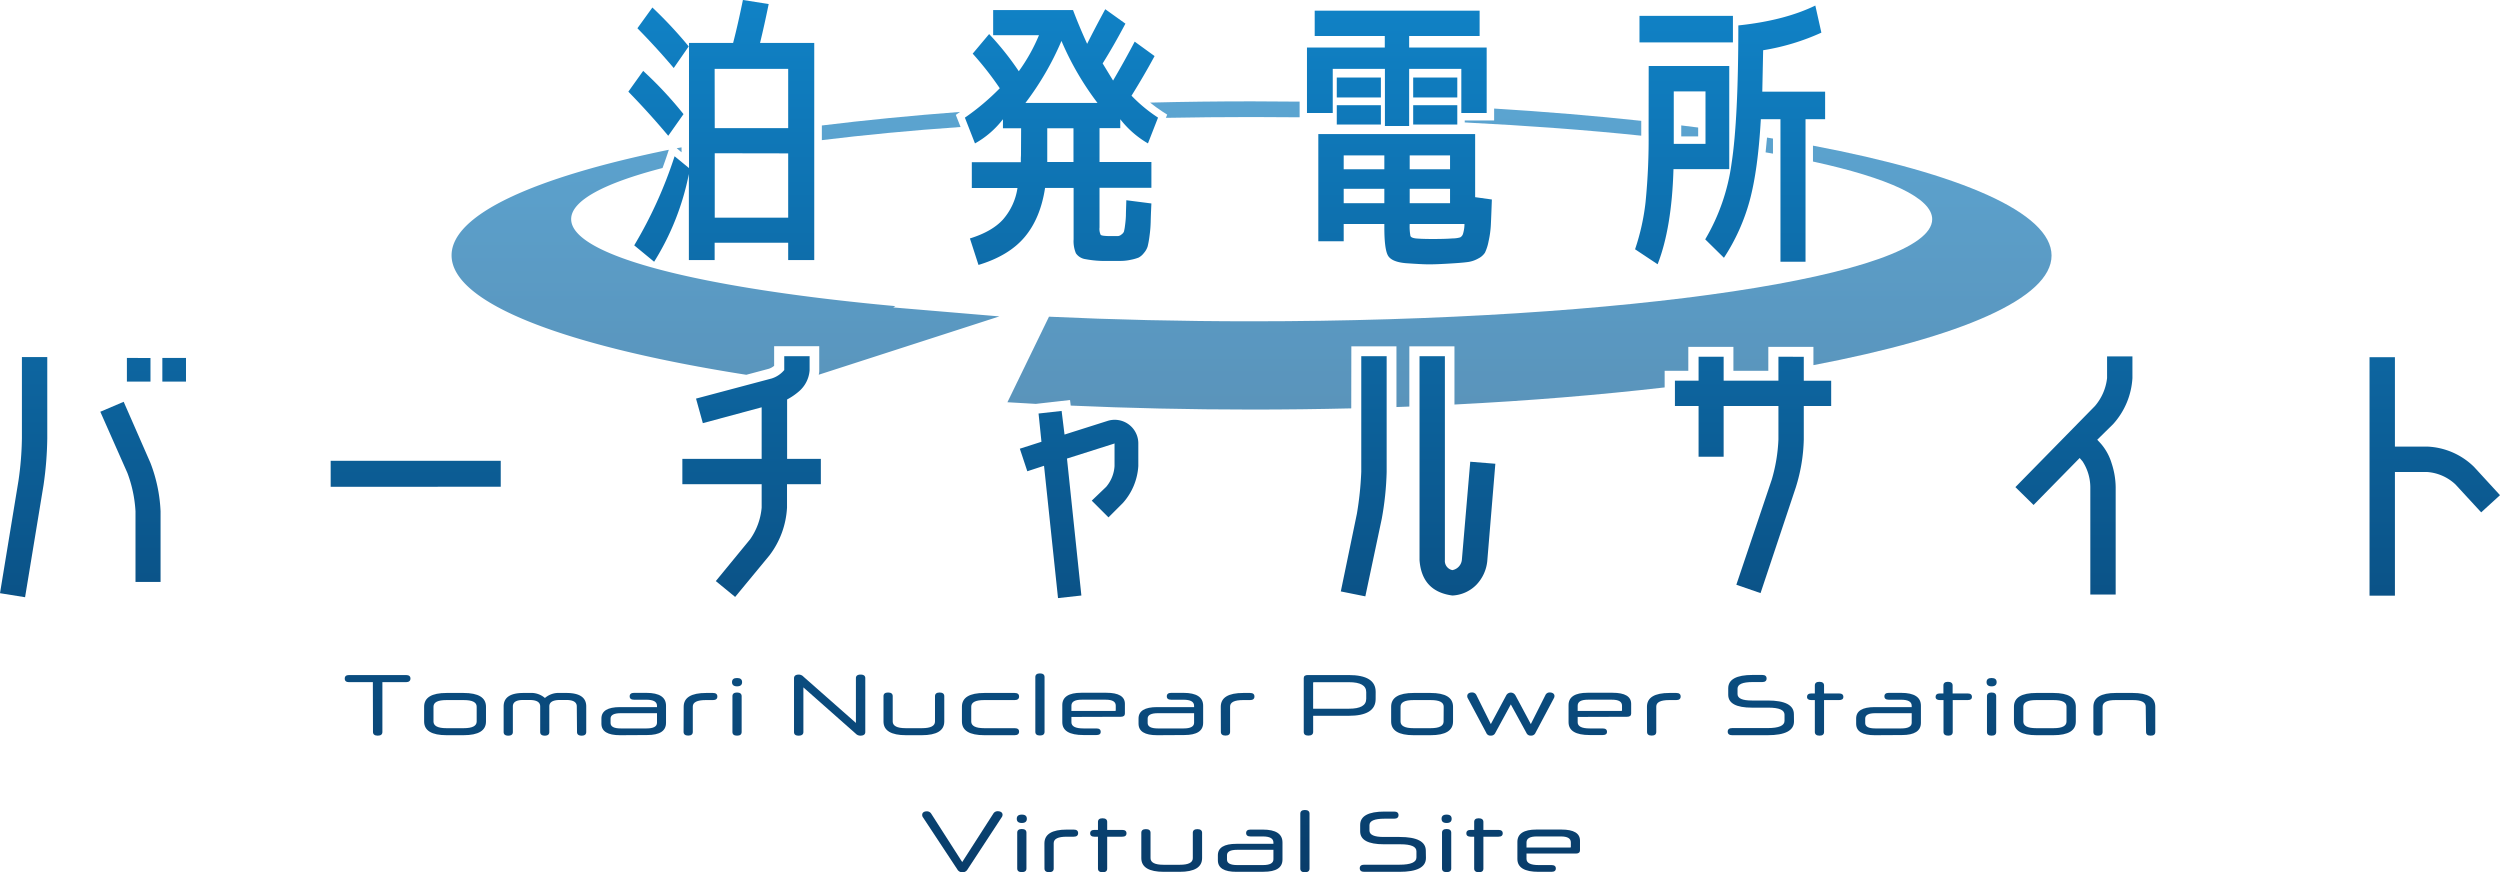
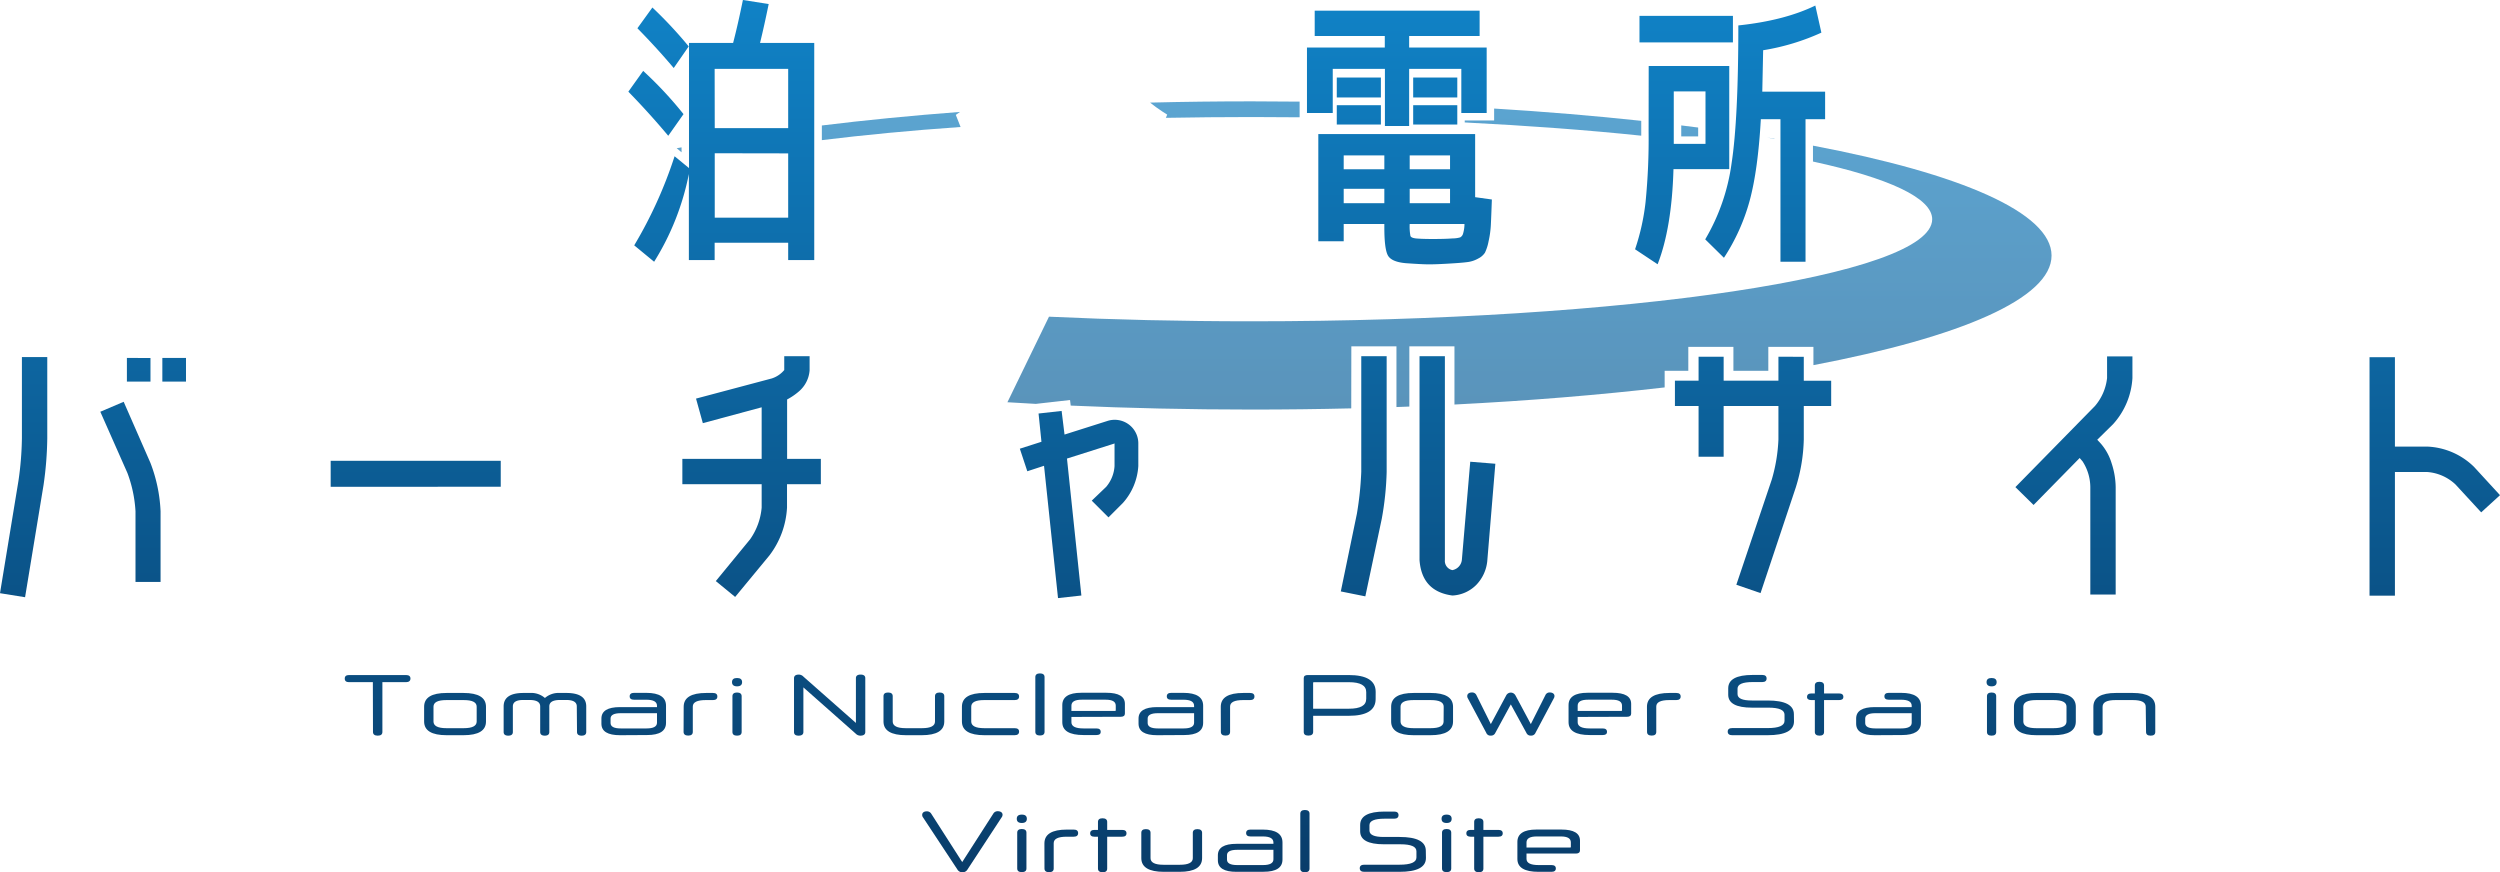
<svg xmlns="http://www.w3.org/2000/svg" xmlns:xlink="http://www.w3.org/1999/xlink" viewBox="0 0 775.84 270.69">
  <defs>
    <style>.cls-1{opacity:0.68;}.cls-2{fill:url(#名称未設定グラデーション_27);}.cls-3{fill:url(#名称未設定グラデーション_27-2);}.cls-4{fill:url(#名称未設定グラデーション_27-3);}.cls-5{fill:url(#名称未設定グラデーション_27-4);}.cls-6{fill:url(#名称未設定グラデーション_27-5);}.cls-7{fill:url(#名称未設定グラデーション_27-6);}.cls-8{fill:url(#名称未設定グラデーション_27-7);}.cls-9{fill:url(#名称未設定グラデーション_27-8);}.cls-10{fill:url(#名称未設定グラデーション_27-9);}.cls-11{fill:url(#名称未設定グラデーション_27-10);}.cls-12{fill:url(#名称未設定グラデーション_27-11);}.cls-13{fill:url(#名称未設定グラデーション_27-12);}.cls-14{fill:url(#名称未設定グラデーション_27-13);}.cls-15{fill:url(#名称未設定グラデーション_27-14);}.cls-16{fill:url(#名称未設定グラデーション_27-15);}.cls-17{fill:url(#名称未設定グラデーション_27-16);}.cls-18{fill:url(#名称未設定グラデーション_27-17);}.cls-19{fill:url(#名称未設定グラデーション_27-18);}.cls-20{fill:url(#名称未設定グラデーション_27-19);}.cls-21{fill:url(#名称未設定グラデーション_27-20);}.cls-22{fill:url(#名称未設定グラデーション_27-21);}.cls-23{fill:url(#名称未設定グラデーション_27-22);}.cls-24{fill:url(#名称未設定グラデーション_27-23);}.cls-25{fill:url(#名称未設定グラデーション_27-24);}.cls-26{fill:url(#名称未設定グラデーション_27-25);}.cls-27{fill:url(#名称未設定グラデーション_27-26);}.cls-28{fill:url(#名称未設定グラデーション_27-27);}.cls-29{fill:url(#名称未設定グラデーション_27-28);}.cls-30{fill:url(#名称未設定グラデーション_27-29);}.cls-31{fill:url(#名称未設定グラデーション_27-30);}.cls-32{fill:url(#名称未設定グラデーション_27-31);}.cls-33{fill:url(#名称未設定グラデーション_27-32);}.cls-34{fill:url(#名称未設定グラデーション_27-33);}.cls-35{fill:url(#名称未設定グラデーション_27-34);}.cls-36{fill:url(#名称未設定グラデーション_27-35);}.cls-37{fill:url(#名称未設定グラデーション_27-36);}.cls-38{fill:url(#名称未設定グラデーション_27-37);}.cls-39{fill:url(#名称未設定グラデーション_27-38);}.cls-40{fill:url(#名称未設定グラデーション_27-39);}.cls-41{fill:url(#名称未設定グラデーション_27-40);}.cls-42{fill:url(#名称未設定グラデーション_27-41);}.cls-43{fill:url(#名称未設定グラデーション_27-42);}.cls-44{fill:url(#名称未設定グラデーション_27-43);}.cls-45{fill:url(#名称未設定グラデーション_27-44);}.cls-46{fill:url(#名称未設定グラデーション_27-45);}.cls-47{fill:url(#名称未設定グラデーション_27-46);}.cls-48{fill:url(#名称未設定グラデーション_27-47);}.cls-49{fill:url(#名称未設定グラデーション_27-48);}.cls-50{fill:url(#名称未設定グラデーション_27-49);}.cls-51{fill:url(#名称未設定グラデーション_27-50);}.cls-52{fill:url(#名称未設定グラデーション_27-51);}.cls-53{fill:url(#名称未設定グラデーション_27-52);}.cls-54{fill:url(#名称未設定グラデーション_27-53);}.cls-55{fill:url(#名称未設定グラデーション_27-54);}.cls-56{fill:url(#名称未設定グラデーション_27-55);}.cls-57{fill:url(#名称未設定グラデーション_27-56);}</style>
    <linearGradient id="名称未設定グラデーション_27" x1="524.36" y1="-0.15" x2="524.36" y2="289.19" gradientUnits="userSpaceOnUse">
      <stop offset="0" stop-color="#1082c6" />
      <stop offset="1" stop-color="#083864" />
    </linearGradient>
    <linearGradient id="名称未設定グラデーション_27-2" x1="549.08" y1="-0.15" x2="549.08" y2="289.19" xlink:href="#名称未設定グラデーション_27" />
    <linearGradient id="名称未設定グラデーション_27-3" x1="481.95" y1="-0.15" x2="481.95" y2="289.19" xlink:href="#名称未設定グラデーション_27" />
    <linearGradient id="名称未設定グラデーション_27-4" x1="380.12" y1="-0.15" x2="380.12" y2="289.19" xlink:href="#名称未設定グラデーション_27" />
    <linearGradient id="名称未設定グラデーション_27-5" x1="276.58" y1="-0.15" x2="276.58" y2="289.19" xlink:href="#名称未設定グラデーション_27" />
    <linearGradient id="名称未設定グラデーション_27-6" x1="210.75" y1="-0.15" x2="210.75" y2="289.19" xlink:href="#名称未設定グラデーション_27" />
    <linearGradient id="名称未設定グラデーション_27-7" x1="474.72" y1="-0.15" x2="474.72" y2="289.19" xlink:href="#名称未設定グラデーション_27" />
    <linearGradient id="名称未設定グラデーション_27-8" x1="225.17" y1="-0.15" x2="225.17" y2="289.19" xlink:href="#名称未設定グラデーション_27" />
    <linearGradient id="名称未設定グラデーション_27-9" x1="117.17" y1="-0.15" x2="117.17" y2="289.19" xlink:href="#名称未設定グラデーション_27" />
    <linearGradient id="名称未設定グラデーション_27-10" x1="141.22" y1="-0.15" x2="141.22" y2="289.19" xlink:href="#名称未設定グラデーション_27" />
    <linearGradient id="名称未設定グラデーション_27-11" x1="169.04" y1="-0.15" x2="169.04" y2="289.19" xlink:href="#名称未設定グラデーション_27" />
    <linearGradient id="名称未設定グラデーション_27-12" x1="196.67" y1="-0.15" x2="196.67" y2="289.19" xlink:href="#名称未設定グラデーション_27" />
    <linearGradient id="名称未設定グラデーション_27-13" x1="217.37" y1="-0.15" x2="217.37" y2="289.19" xlink:href="#名称未設定グラデーション_27" />
    <linearGradient id="名称未設定グラデーション_27-14" x1="228.73" y1="-0.15" x2="228.73" y2="289.19" xlink:href="#名称未設定グラデーション_27" />
    <linearGradient id="名称未設定グラデーション_27-15" x1="257.47" y1="-0.15" x2="257.47" y2="289.19" xlink:href="#名称未設定グラデーション_27" />
    <linearGradient id="名称未設定グラデーション_27-16" x1="283.65" y1="-0.15" x2="283.65" y2="289.19" xlink:href="#名称未設定グラデーション_27" />
    <linearGradient id="名称未設定グラデーション_27-17" x1="307.4" y1="-0.15" x2="307.4" y2="289.19" xlink:href="#名称未設定グラデーション_27" />
    <linearGradient id="名称未設定グラデーション_27-18" x1="322.73" y1="-0.15" x2="322.73" y2="289.19" xlink:href="#名称未設定グラデーション_27" />
    <linearGradient id="名称未設定グラデーション_27-19" x1="339.38" y1="-0.15" x2="339.38" y2="289.19" xlink:href="#名称未設定グラデーション_27" />
    <linearGradient id="名称未設定グラデーション_27-20" x1="363.35" y1="-0.15" x2="363.35" y2="289.19" xlink:href="#名称未設定グラデーション_27" />
    <linearGradient id="名称未設定グラデーション_27-21" x1="384.06" y1="-0.15" x2="384.06" y2="289.19" xlink:href="#名称未設定グラデーション_27" />
    <linearGradient id="名称未設定グラデーション_27-22" x1="415.75" y1="-0.15" x2="415.75" y2="289.19" xlink:href="#名称未設定グラデーション_27" />
    <linearGradient id="名称未設定グラデーション_27-23" x1="441.33" y1="-0.15" x2="441.33" y2="289.19" xlink:href="#名称未設定グラデーション_27" />
    <linearGradient id="名称未設定グラデーション_27-24" x1="468.88" y1="-0.15" x2="468.88" y2="289.19" xlink:href="#名称未設定グラデーション_27" />
    <linearGradient id="名称未設定グラデーション_27-25" x1="496.49" y1="-0.15" x2="496.49" y2="289.19" xlink:href="#名称未設定グラデーション_27" />
    <linearGradient id="名称未設定グラデーション_27-26" x1="516.32" y1="-0.15" x2="516.32" y2="289.19" xlink:href="#名称未設定グラデーション_27" />
    <linearGradient id="名称未設定グラデーション_27-27" x1="546.47" y1="-0.15" x2="546.47" y2="289.19" xlink:href="#名称未設定グラデーション_27" />
    <linearGradient id="名称未設定グラデーション_27-28" x1="566.42" y1="-0.15" x2="566.42" y2="289.19" xlink:href="#名称未設定グラデーション_27" />
    <linearGradient id="名称未設定グラデーション_27-29" x1="586.05" y1="-0.15" x2="586.05" y2="289.19" xlink:href="#名称未設定グラデーション_27" />
    <linearGradient id="名称未設定グラデーション_27-30" x1="606.3" y1="-0.15" x2="606.3" y2="289.19" xlink:href="#名称未設定グラデーション_27" />
    <linearGradient id="名称未設定グラデーション_27-31" x1="618.06" y1="-0.15" x2="618.06" y2="289.19" xlink:href="#名称未設定グラデーション_27" />
    <linearGradient id="名称未設定グラデーション_27-32" x1="634.59" y1="-0.15" x2="634.59" y2="289.19" xlink:href="#名称未設定グラデーション_27" />
    <linearGradient id="名称未設定グラデーション_27-33" x1="659.2" y1="-0.15" x2="659.2" y2="289.19" xlink:href="#名称未設定グラデーション_27" />
    <linearGradient id="名称未設定グラデーション_27-34" x1="298.67" y1="-0.15" x2="298.67" y2="289.19" xlink:href="#名称未設定グラデーション_27" />
    <linearGradient id="名称未設定グラデーション_27-35" x1="317.11" y1="-0.15" x2="317.11" y2="289.19" xlink:href="#名称未設定グラデーション_27" />
    <linearGradient id="名称未設定グラデーション_27-36" x1="329.33" y1="-0.15" x2="329.33" y2="289.19" xlink:href="#名称未設定グラデーション_27" />
    <linearGradient id="名称未設定グラデーション_27-37" x1="343.95" y1="-0.15" x2="343.95" y2="289.19" xlink:href="#名称未設定グラデーション_27" />
    <linearGradient id="名称未設定グラデーション_27-38" x1="363.66" y1="-0.15" x2="363.66" y2="289.19" xlink:href="#名称未設定グラデーション_27" />
    <linearGradient id="名称未設定グラデーション_27-39" x1="387.97" y1="-0.15" x2="387.97" y2="289.19" xlink:href="#名称未設定グラデーション_27" />
    <linearGradient id="名称未設定グラデーション_27-40" x1="404.96" y1="-0.15" x2="404.96" y2="289.19" xlink:href="#名称未設定グラデーション_27" />
    <linearGradient id="名称未設定グラデーション_27-41" x1="432.25" y1="-0.15" x2="432.25" y2="289.19" xlink:href="#名称未設定グラデーション_27" />
    <linearGradient id="名称未設定グラデーション_27-42" x1="448.94" y1="-0.15" x2="448.94" y2="289.19" xlink:href="#名称未設定グラデーション_27" />
    <linearGradient id="名称未設定グラデーション_27-43" x1="460.7" y1="-0.15" x2="460.7" y2="289.19" xlink:href="#名称未設定グラデーション_27" />
    <linearGradient id="名称未設定グラデーション_27-44" x1="480.61" y1="-0.15" x2="480.61" y2="289.19" xlink:href="#名称未設定グラデーション_27" />
    <linearGradient id="名称未設定グラデーション_27-45" x1="28.85" y1="-0.15" x2="28.85" y2="289.19" xlink:href="#名称未設定グラデーション_27" />
    <linearGradient id="名称未設定グラデーション_27-46" x1="129.01" y1="-0.15" x2="129.01" y2="289.19" xlink:href="#名称未設定グラデーション_27" />
    <linearGradient id="名称未設定グラデーション_27-47" x1="233.24" y1="-0.15" x2="233.24" y2="289.19" xlink:href="#名称未設定グラデーション_27" />
    <linearGradient id="名称未設定グラデーション_27-48" x1="334.82" y1="-0.15" x2="334.82" y2="289.19" xlink:href="#名称未設定グラデーション_27" />
    <linearGradient id="名称未設定グラデーション_27-49" x1="440.08" y1="-0.15" x2="440.08" y2="289.19" xlink:href="#名称未設定グラデーション_27" />
    <linearGradient id="名称未設定グラデーション_27-50" x1="544.04" y1="-0.15" x2="544.04" y2="289.19" xlink:href="#名称未設定グラデーション_27" />
    <linearGradient id="名称未設定グラデーション_27-51" x1="643.61" y1="-0.15" x2="643.61" y2="289.19" xlink:href="#名称未設定グラデーション_27" />
    <linearGradient id="名称未設定グラデーション_27-52" x1="755.58" y1="-0.15" x2="755.58" y2="289.19" xlink:href="#名称未設定グラデーション_27" />
    <linearGradient id="名称未設定グラデーション_27-53" x1="223.89" y1="-0.15" x2="223.89" y2="289.19" xlink:href="#名称未設定グラデーション_27" />
    <linearGradient id="名称未設定グラデーション_27-54" x1="329.41" y1="-0.15" x2="329.41" y2="289.19" xlink:href="#名称未設定グラデーション_27" />
    <linearGradient id="名称未設定グラデーション_27-55" x1="434.31" y1="-0.15" x2="434.31" y2="289.19" xlink:href="#名称未設定グラデーション_27" />
    <linearGradient id="名称未設定グラデーション_27-56" x1="536.93" y1="-0.15" x2="536.93" y2="289.19" xlink:href="#名称未設定グラデーション_27" />
  </defs>
  <g id="レイヤー_2" data-name="レイヤー 2">
    <g id="レイヤー_2-2" data-name="レイヤー 2">
      <g class="cls-1">
        <path class="cls-2" d="M521.75,38.92v3.41H527V39.58Z" />
-         <path class="cls-3" d="M548.37,42.69c-.13,1.58-.28,3.11-.44,4.59l2.29.4V43Z" />
+         <path class="cls-3" d="M548.37,42.69l2.29.4V43Z" />
        <path class="cls-4" d="M509.34,40.71V37.5c-14.4-1.55-29.67-2.83-45.66-3.81v3.69h-9.12V38c19.7,1,38.12,2.36,54.78,4.11Z" />
        <path class="cls-5" d="M360.66,34.57l1.56,1-.4,1q13.08-.24,26.64-.25,7.5,0,14.86.08V31.54c-4.92-.05-9.87-.09-14.86-.09q-16,0-31.55.39C358.08,32.78,359.33,33.7,360.66,34.57Z" />
        <path class="cls-6" d="M296.62,35.65l1.31-.92c-15.06,1.14-29.41,2.55-42.88,4.21v4.55c13.13-1.61,27.57-3,43.05-4.08Z" />
        <path class="cls-7" d="M211.51,47.27V45.73L210,46Z" />
        <path class="cls-8" d="M419.37,107.47h14v18.85l4-.15v-18.7h14v18.07c23.25-1.17,45.17-3,65.23-5.31v-5.16h7.34v-7.42h14v7.42h10.83v-7.42h14v5.66c45.62-8.67,73.9-20.71,73.9-34S608.39,53.87,562.63,45.2v4.93c23.36,5.09,37,11.26,37,17.91,0,17.49-94.56,31.67-211.2,31.67-21.9,0-43-.5-62.89-1.43l-12.9,26.55q4.36.27,8.81.51l10.62-1.2.21,1.73c18.05.8,36.84,1.23,56.15,1.23q15.71,0,30.91-.37Z" />
-         <path class="cls-9" d="M277.86,95C217.5,89.45,177.25,79.45,177.25,68c0-5.78,10.33-11.19,28.36-15.86.53-1.46,1.06-2.94,1.54-4.41l.41-1.25c-41.8,8.56-67.42,20.08-67.42,32.76,0,15,35.65,28.3,91.46,37.07l7-1.87a5,5,0,0,0,1.64-.91v-6.1h14v7.74c0,.38-.09.75-.15,1.12l56.06-18.1-32.94-2.78Z" />
      </g>
      <path class="cls-10" d="M115.71,211.7h-7.37c-.89,0-1.35-.35-1.35-1.11s.46-1.1,1.35-1.1H126c.92,0,1.38.38,1.38,1.08s-.46,1.13-1.38,1.13h-7.33v15.46c0,.76-.49,1.14-1.44,1.14s-1.48-.38-1.48-1.14Z" />
      <path class="cls-11" d="M138.62,228.16c-4.67,0-7-1.43-7-4.26v-4.56c0-2.86,2.32-4.29,7-4.29h5.2c4.67,0,7,1.43,7,4.29v4.56c0,2.83-2.32,4.26-7,4.26Zm9.31-8.85c0-1.38-1.35-2.05-4-2.05h-5.4c-2.65,0-4,.67-4,2.05v4.61c0,1.35,1.34,2.06,4,2.06h5.4c2.67,0,4-.71,4-2.06Z" />
      <path class="cls-12" d="M179,219.23c0-1.32-1.08-2-3.24-2h-1.94c-2.24,0-3.35.65-3.35,2v7.93c0,.76-.46,1.14-1.4,1.14s-1.43-.38-1.43-1.14v-7.93c0-1.32-1.08-2-3.32-2h-1.95c-2.13,0-3.21.65-3.21,2v7.93c0,.76-.48,1.14-1.43,1.14s-1.43-.38-1.43-1.14v-7.93c0-2.78,2.05-4.18,6.16-4.18h2a6.48,6.48,0,0,1,4.65,1.56,6.48,6.48,0,0,1,4.64-1.56h2c4.13,0,6.18,1.4,6.18,4.18v7.93c0,.76-.49,1.14-1.43,1.14s-1.43-.38-1.43-1.14Z" />
      <path class="cls-13" d="M192.42,228.16c-3.86,0-5.78-1.19-5.78-3.59V223c0-2.37,1.92-3.56,5.78-3.56h11.47v-.4c0-1.27-1.11-1.89-3.32-1.89h-3.81c-.89,0-1.35-.35-1.35-1.05s.46-1.08,1.35-1.08h3.81c4.1,0,6.12,1.35,6.12,4v5.29c0,2.53-1.94,3.8-5.88,3.8Zm11.47-3.88v-2.95H192.63c-2.1,0-3.15.57-3.15,1.65v1.4c0,1.11,1.05,1.68,3.15,1.68h8C202.81,226.06,203.89,225.46,203.89,224.28Z" />
      <path class="cls-14" d="M212.17,219.34q0-4.29,7-4.29h2.08c.91,0,1.37.37,1.37,1.1s-.46,1.11-1.37,1.11H219c-2.64,0-4,.67-4,2v7.88c0,.76-.49,1.14-1.43,1.14s-1.43-.41-1.43-1.14Z" />
      <path class="cls-15" d="M228.73,213c-1,0-1.56-.44-1.56-1.3s.51-1.29,1.56-1.29,1.57.43,1.57,1.29S229.76,213,228.73,213Zm-1.43,3.05c0-.73.49-1.14,1.43-1.14s1.43.41,1.43,1.14v11.11c0,.76-.48,1.14-1.43,1.14s-1.43-.38-1.43-1.14Z" />
      <path class="cls-16" d="M249.35,210l16.27,14.35V210.46c0-.73.48-1.11,1.45-1.11s1.46.38,1.46,1.11v16.7c0,.76-.51,1.14-1.54,1.14a2,2,0,0,1-1.43-.62l-16.24-14.36v13.84c0,.76-.51,1.14-1.49,1.14s-1.42-.38-1.42-1.14V210.51c0-.78.51-1.16,1.51-1.16A2,2,0,0,1,249.35,210Z" />
      <path class="cls-17" d="M281.18,228.16c-4.64,0-7-1.43-7-4.26v-7.85c0-.73.46-1.14,1.43-1.14s1.43.41,1.43,1.14v7.87c0,1.35,1.35,2.06,4,2.06h5.12c2.67,0,4-.71,4-2.06v-7.87c0-.73.48-1.14,1.43-1.14s1.45.41,1.45,1.14v7.85c0,2.83-2.34,4.26-7,4.26Z" />
      <path class="cls-18" d="M305.52,228.16c-4.67,0-7-1.43-7-4.26v-4.56c0-2.86,2.32-4.29,7-4.29h9.34c.92,0,1.4.37,1.4,1.1s-.48,1.11-1.4,1.11h-9.45c-2.64,0-4,.67-4,2.05v4.61c0,1.35,1.35,2.06,4,2.06h9.45c.92,0,1.4.35,1.4,1.07s-.48,1.11-1.4,1.11Z" />
      <path class="cls-19" d="M321.3,210.11c0-.73.49-1.13,1.43-1.13s1.43.4,1.43,1.13v17c0,.76-.48,1.14-1.43,1.14s-1.43-.38-1.43-1.14Z" />
      <path class="cls-20" d="M332.5,222.49v1.65c0,1.27,1.24,1.92,3.75,1.92h4c.89,0,1.34.35,1.34,1.05s-.45,1-1.34,1h-4c-4.37,0-6.58-1.32-6.58-4v-5.29c0-2.54,2-3.83,5.88-3.83h7.8c3.83,0,5.75,1.16,5.75,3.45v3c0,.65-.44,1-1.25,1Zm0-1.86h13.55c.16,0,.21-.08.21-.19V219c0-1.24-1-1.86-3.13-1.86h-7.42c-2.16,0-3.21.62-3.21,1.86Z" />
      <path class="cls-21" d="M359.1,228.16c-3.86,0-5.77-1.19-5.77-3.59V223c0-2.37,1.91-3.56,5.77-3.56h11.47v-.4c0-1.27-1.1-1.89-3.32-1.89h-3.8c-.89,0-1.35-.35-1.35-1.05s.46-1.08,1.35-1.08h3.8c4.1,0,6.13,1.35,6.13,4v5.29c0,2.53-1.94,3.8-5.88,3.8Zm11.47-3.88v-2.95H359.32c-2.1,0-3.16.57-3.16,1.65v1.4c0,1.11,1.06,1.68,3.16,1.68h8C369.49,226.06,370.57,225.46,370.57,224.28Z" />
      <path class="cls-22" d="M378.85,219.34q0-4.29,7-4.29h2.07c.92,0,1.38.37,1.38,1.1s-.46,1.11-1.38,1.11h-2.18c-2.65,0-4,.67-4,2v7.88c0,.76-.48,1.14-1.43,1.14s-1.43-.41-1.43-1.14Z" />
      <path class="cls-23" d="M426.91,216.94c0,3.48-2.81,5.2-8.39,5.2h-11v5c0,.76-.52,1.14-1.49,1.14s-1.43-.38-1.43-1.14V210.43c0-.62.43-.94,1.24-.94h12.69c5.58,0,8.39,1.73,8.39,5.21Zm-19.4,3H418.6c3.61,0,5.39-1,5.39-3.08v-2.07c0-2.05-1.78-3.08-5.37-3.08h-10.9c-.13,0-.21.05-.21.19Z" />
      <path class="cls-24" d="M438.72,228.16c-4.66,0-7-1.43-7-4.26v-4.56c0-2.86,2.32-4.29,7-4.29h5.21c4.67,0,7,1.43,7,4.29v4.56c0,2.83-2.32,4.26-7,4.26Zm9.31-8.85c0-1.38-1.35-2.05-4-2.05h-5.39c-2.65,0-4,.67-4,2.05v4.61c0,1.35,1.35,2.06,4,2.06H444c2.67,0,4-.71,4-2.06Z" />
      <path class="cls-25" d="M470.29,215.78l4.78,8.93,4.53-9a1.4,1.4,0,0,1,1.38-.81c.86,0,1.43.43,1.43,1.11a1.4,1.4,0,0,1-.19.67l-5.69,10.72a1.44,1.44,0,0,1-1.43.89,1.42,1.42,0,0,1-1.41-.87l-4.83-8.82-4.8,8.82a1.43,1.43,0,0,1-1.4.87,1.38,1.38,0,0,1-1.43-.89l-5.72-10.72a1.26,1.26,0,0,1-.17-.67c0-.68.57-1.11,1.43-1.11a1.43,1.43,0,0,1,1.41.81l4.48,9,4.77-8.9a1.61,1.61,0,0,1,2.86,0Z" />
      <path class="cls-26" d="M489.61,222.49v1.65c0,1.27,1.24,1.92,3.75,1.92h4c.89,0,1.35.35,1.35,1.05s-.46,1-1.35,1h-4c-4.37,0-6.58-1.32-6.58-4v-5.29c0-2.54,2-3.83,5.88-3.83h7.8c3.83,0,5.75,1.16,5.75,3.45v3c0,.65-.44,1-1.25,1Zm0-1.86h13.55c.16,0,.21-.08.21-.19V219c0-1.24-1-1.86-3.13-1.86h-7.42c-2.16,0-3.21.62-3.21,1.86Z" />
      <path class="cls-27" d="M511.11,219.34q0-4.29,7-4.29h2.08c.92,0,1.38.37,1.38,1.1s-.46,1.11-1.38,1.11H518c-2.65,0-4,.67-4,2v7.88c0,.76-.48,1.14-1.43,1.14s-1.43-.41-1.43-1.14Z" />
      <path class="cls-28" d="M556.74,223.87c0,2.86-2.75,4.29-8.2,4.29h-11c-.89,0-1.37-.38-1.37-1.11s.48-1.1,1.37-1.1h11c3.51,0,5.26-.76,5.26-2.24v-1.92c0-1.45-1.65-2.18-5-2.18h-5.1c-4.91,0-7.37-1.35-7.37-4v-2c0-2.75,2.54-4.15,7.56-4.15h3c.89,0,1.35.38,1.35,1.1s-.46,1.11-1.35,1.11h-3c-3.1,0-4.67.68-4.67,2.05v1.67c0,1.35,1.49,2,4.43,2h4.91c5.42,0,8.15,1.43,8.15,4.26Z" />
      <path class="cls-29" d="M566.07,217.26v9.9c0,.76-.48,1.14-1.4,1.14s-1.46-.38-1.46-1.14v-9.9h-1.1c-.87,0-1.33-.35-1.33-1s.46-1.06,1.33-1.06h1.1v-2.48c0-.73.46-1.13,1.41-1.13s1.45.4,1.45,1.13v2.48h4.64c.89,0,1.35.36,1.35,1.06s-.46,1-1.35,1Z" />
      <path class="cls-30" d="M581.8,228.16c-3.86,0-5.77-1.19-5.77-3.59V223c0-2.37,1.91-3.56,5.77-3.56h11.47v-.4c0-1.27-1.11-1.89-3.32-1.89h-3.8c-.89,0-1.35-.35-1.35-1.05s.46-1.08,1.35-1.08H590c4.1,0,6.13,1.35,6.13,4v5.29c0,2.53-2,3.8-5.89,3.8Zm11.47-3.88v-2.95H582c-2.11,0-3.16.57-3.16,1.65v1.4c0,1.11,1,1.68,3.16,1.68h8C592.19,226.06,593.27,225.46,593.27,224.28Z" />
-       <path class="cls-31" d="M606,217.26v9.9c0,.76-.48,1.14-1.4,1.14s-1.46-.38-1.46-1.14v-9.9H602c-.86,0-1.32-.35-1.32-1s.46-1.06,1.32-1.06h1.11v-2.48c0-.73.46-1.13,1.4-1.13s1.46.4,1.46,1.13v2.48h4.64c.89,0,1.35.36,1.35,1.06s-.46,1-1.35,1Z" />
      <path class="cls-32" d="M618.06,213c-1,0-1.56-.44-1.56-1.3s.51-1.29,1.56-1.29,1.57.43,1.57,1.29S619.09,213,618.06,213Zm-1.43,3.05c0-.73.49-1.14,1.43-1.14s1.43.41,1.43,1.14v11.11c0,.76-.48,1.14-1.43,1.14s-1.43-.38-1.43-1.14Z" />
      <path class="cls-33" d="M632,228.16c-4.67,0-7-1.43-7-4.26v-4.56c0-2.86,2.32-4.29,7-4.29h5.2c4.67,0,7,1.43,7,4.29v4.56c0,2.83-2.32,4.26-7,4.26Zm9.31-8.85c0-1.38-1.35-2.05-4-2.05h-5.4c-2.65,0-4,.67-4,2.05v4.61c0,1.35,1.34,2.06,4,2.06h5.4c2.67,0,4-.71,4-2.06Z" />
      <path class="cls-34" d="M665.9,219.34c0-1.41-1.35-2.08-4-2.08h-5.39c-2.65,0-4,.67-4,2.08v7.82c0,.76-.48,1.14-1.43,1.14s-1.43-.38-1.43-1.14v-7.82q0-4.29,7-4.29h5.21q7,0,7,4.29v7.82c0,.76-.48,1.14-1.43,1.14s-1.43-.38-1.43-1.14Z" />
      <path class="cls-35" d="M289,252.53l9.61,15,9.63-15a1.55,1.55,0,0,1,1.38-.78c.91,0,1.51.41,1.51,1.11a1.46,1.46,0,0,1-.33.86L300.14,270a1.84,1.84,0,0,1-2.92,0l-10.74-16.28a1.3,1.3,0,0,1-.29-.83c0-.7.56-1.11,1.48-1.11A1.57,1.57,0,0,1,289,252.53Z" />
      <path class="cls-36" d="M317.11,255.4c-1.05,0-1.57-.44-1.57-1.3s.52-1.3,1.57-1.3,1.56.44,1.56,1.3S318.13,255.4,317.11,255.4Zm-1.43,3c0-.72.48-1.13,1.43-1.13s1.43.41,1.43,1.13v11.12c0,.76-.49,1.13-1.43,1.13s-1.43-.37-1.43-1.13Z" />
      <path class="cls-37" d="M324.12,261.74q0-4.29,7-4.29h2.08c.92,0,1.38.37,1.38,1.1s-.46,1.11-1.38,1.11H331c-2.65,0-4,.67-4,2v7.88c0,.76-.48,1.13-1.43,1.13s-1.43-.4-1.43-1.13Z" />
      <path class="cls-38" d="M343.6,259.66v9.9c0,.76-.48,1.13-1.4,1.13s-1.46-.37-1.46-1.13v-9.9h-1.1c-.87,0-1.33-.35-1.33-1.05s.46-1.06,1.33-1.06h1.1v-2.48c0-.73.46-1.13,1.41-1.13s1.45.4,1.45,1.13v2.48h4.64c.9,0,1.35.35,1.35,1.06s-.45,1.05-1.35,1.05Z" />
      <path class="cls-39" d="M361.19,270.56c-4.64,0-7-1.43-7-4.26v-7.86c0-.72.46-1.13,1.43-1.13s1.43.41,1.43,1.13v7.88c0,1.35,1.35,2.05,4,2.05h5.12c2.67,0,4-.7,4-2.05v-7.88c0-.72.48-1.13,1.43-1.13s1.45.41,1.45,1.13v7.86c0,2.83-2.34,4.26-7,4.26Z" />
      <path class="cls-40" d="M383.72,270.56c-3.86,0-5.77-1.19-5.77-3.59v-1.54c0-2.37,1.91-3.56,5.77-3.56h11.47v-.4c0-1.27-1.1-1.89-3.32-1.89h-3.8c-.89,0-1.35-.35-1.35-1.06s.46-1.07,1.35-1.07h3.8c4.1,0,6.13,1.35,6.13,4v5.29c0,2.53-1.95,3.8-5.88,3.8Zm11.47-3.89v-2.94H383.94c-2.11,0-3.16.57-3.16,1.65v1.4c0,1.11,1.05,1.68,3.16,1.68h8C394.11,268.46,395.19,267.86,395.19,266.67Z" />
      <path class="cls-41" d="M403.53,252.51c0-.73.48-1.14,1.43-1.14s1.43.41,1.43,1.14v17.05c0,.76-.49,1.13-1.43,1.13s-1.43-.37-1.43-1.13Z" />
      <path class="cls-42" d="M442.52,266.27c0,2.86-2.76,4.29-8.21,4.29H423.36c-.89,0-1.38-.38-1.38-1.11s.49-1.1,1.38-1.1h10.95c3.51,0,5.26-.76,5.26-2.24v-1.92c0-1.46-1.64-2.18-5-2.18h-5.1c-4.91,0-7.36-1.35-7.36-4v-2c0-2.75,2.53-4.15,7.55-4.15h3c.89,0,1.35.38,1.35,1.1s-.46,1.11-1.35,1.11h-3c-3.1,0-4.67.67-4.67,2v1.67c0,1.35,1.48,2,4.43,2h4.91c5.42,0,8.15,1.43,8.15,4.26Z" />
      <path class="cls-43" d="M448.94,255.4c-1.06,0-1.57-.44-1.57-1.3s.51-1.3,1.57-1.3,1.56.44,1.56,1.3S450,255.4,448.94,255.4Zm-1.43,3c0-.72.48-1.13,1.43-1.13s1.43.41,1.43,1.13v11.12c0,.76-.49,1.13-1.43,1.13s-1.43-.37-1.43-1.13Z" />
      <path class="cls-44" d="M460.35,259.66v9.9c0,.76-.49,1.13-1.4,1.13s-1.46-.37-1.46-1.13v-9.9h-1.11c-.86,0-1.32-.35-1.32-1.05s.46-1.06,1.32-1.06h1.11v-2.48c0-.73.46-1.13,1.4-1.13s1.46.4,1.46,1.13v2.48H465c.89,0,1.35.35,1.35,1.06s-.46,1.05-1.35,1.05Z" />
      <path class="cls-45" d="M473.73,264.89v1.65c0,1.27,1.24,1.92,3.75,1.92h4c.89,0,1.35.35,1.35,1.05s-.46,1.05-1.35,1.05h-4c-4.37,0-6.58-1.32-6.58-4v-5.29c0-2.54,2-3.83,5.88-3.83h7.8c3.83,0,5.75,1.16,5.75,3.45v3c0,.65-.44,1-1.25,1Zm0-1.86h13.55c.16,0,.21-.08.21-.19v-1.4c0-1.24-1-1.86-3.13-1.86h-7.42c-2.16,0-3.21.62-3.21,1.86Z" />
      <path class="cls-46" d="M13.51,150.54l-5.73,34.8L0,184.09,5.73,149.2A99.6,99.6,0,0,0,6.8,136.05V110.82h7.87v25.23A108.83,108.83,0,0,1,13.51,150.54Zm24.87-25.85,8.32,19a47.3,47.3,0,0,1,3.13,15V180.6H42.05V158.68a40.18,40.18,0,0,0-2.51-11.9l-8.41-19Zm1-6.27v-7.33H46.7v7.33Zm11,0v-7.33h7.34v7.33Z" />
      <path class="cls-47" d="M102.62,151.08V143H155.4v8.05Z" />
      <path class="cls-48" d="M232.79,167.36a20.14,20.14,0,0,0,3.58-9.84v-7.25H211.76V142.4h24.61v-16l-18.25,4.92L216,123.7l23.53-6.26a8.38,8.38,0,0,0,3.85-2.6v-4.29h7.87v4.38a9.51,9.51,0,0,1-3.31,6.53,19.8,19.8,0,0,1-3.67,2.51V142.4h10.47v7.87H244.24v7.25a26.8,26.8,0,0,1-5.46,14.85l-10.64,12.88-6-4.92Z" />
      <path class="cls-49" d="M328.34,185.61,324,144.55l-5.19,1.7-2.32-7,6.71-2.15-.9-8.77,7.16-.8.9,7.33,13.24-4.2a7.33,7.33,0,0,1,9.66,7.16v6.8a18.89,18.89,0,0,1-4.77,11.45L344,160.56l-5.19-5.19,4.48-4.29a11,11,0,0,0,2.59-6.44v-7.07l-.09.09-14.67,4.65,4.47,42.5Z" />
      <path class="cls-50" d="M422.45,146.43V110.55h7.88v35.88A92.92,92.92,0,0,1,428.81,161l-5.1,24.07-7.61-1.53,5-24.15A102.73,102.73,0,0,0,422.45,146.43Zm31.23,27.19,2.59-30.33,7.79.63-2.51,30.24a12.37,12.37,0,0,1-3.4,7.34,11.15,11.15,0,0,1-7.42,3.31q-9.5-1.26-10.2-11V110.55h7.87V173.8a2.91,2.91,0,0,0,2.33,3.13A3.62,3.62,0,0,0,453.68,173.62Z" />
      <path class="cls-51" d="M559.78,110.73v7.43h8.5V126h-8.5v10.38a53.38,53.38,0,0,1-2.5,14.94l-10.92,32.74-7.51-2.59,11-32.66a51.29,51.29,0,0,0,2.06-12.43V126h-17v15.74h-7.78V126h-7.34v-7.87h7.34v-7.43h7.78v7.43h17v-7.43Z" />
      <path class="cls-52" d="M645.4,142.13l-14.31,14.58-5.64-5.54L650.14,126a16,16,0,0,0,3.76-8.68v-6.71h7.87v6.71a23.3,23.3,0,0,1-6,14.31l-4.92,4.84,1.16,1.25a16.69,16.69,0,0,1,3.31,6.08,24.46,24.46,0,0,1,1.25,7.34v33.37h-7.87V151.17a14.87,14.87,0,0,0-2.41-8Z" />
      <path class="cls-53" d="M767.79,144.9l8.05,8.77L770,159l-8-8.68a14.3,14.3,0,0,0-8.77-3.84h-10v38.38h-7.88v-74h7.88v27.73h10A22,22,0,0,1,767.79,144.9Z" />
      <path class="cls-54" d="M207.38,42.14Q201.47,35.08,195,28.45L199.6,22a118.8,118.8,0,0,1,12.52,13.42ZM230.55,0l8,1.25q-1.33,6.54-2.68,12.08h16.82V80.7H244.6V75.33H221.78V80.7h-8V54A81,81,0,0,1,203,81.23l-6.18-5.09a134.8,134.8,0,0,0,12.53-27.65l4.47,3.67V13.33h13.69Q228.94,7.87,230.55,0ZM197.81,8.77l4.65-6.44A132.67,132.67,0,0,1,213.73,14.4l-4.65,6.71Q203.8,14.86,197.81,8.77Zm24,31H244.6V21.38H221.78Zm0,7.79V67.55H244.6V47.6Z" />
-       <path class="cls-55" d="M316.89,39.81h-5.64V37a28.4,28.4,0,0,1-8.68,7.51l-3.13-8a73.9,73.9,0,0,0,10.83-9.12,99.81,99.81,0,0,0-8.41-10.74l5.1-6.08a88.13,88.13,0,0,1,9.21,11.54,55.36,55.36,0,0,0,6.26-11.18H308.21V3.13H333q1.88,5,4.38,10.47Q339.79,8.77,343,2.86l6.26,4.48q-3.75,7.07-7.07,12.34L345.43,25q3.66-6.26,6.71-12.08l6.17,4.48Q355,23.53,351.15,29.7a46.79,46.79,0,0,0,8.23,6.8l-3.13,8A29.93,29.93,0,0,1,347.66,37v2.77h-6.44V50.28h16.1v8h-16.1V70.59a4.23,4.23,0,0,0,.36,2.28c.24.27,1.31.4,3.22.4h2.06a1.94,1.94,0,0,0,1.16-.49,2.28,2.28,0,0,0,.76-.85,13.55,13.55,0,0,0,.36-2,30.17,30.17,0,0,0,.27-3c0-.93.07-2.52.13-4.79l7.78,1q-.18,3.76-.22,5.77a37.56,37.56,0,0,1-.36,4.3,28.64,28.64,0,0,1-.58,3.26A5.72,5.72,0,0,1,355,78.51a5.08,5.08,0,0,1-1.65,1.43,14,14,0,0,1-2.37.67,14.68,14.68,0,0,1-3.09.36h-4a32.46,32.46,0,0,1-7-.54,4.34,4.34,0,0,1-3-1.83,9.73,9.73,0,0,1-.71-4.34V58.33h-8.86q-1.43,9.39-6.31,15.21t-14.35,8.68L301,74q6.89-2.14,10.29-5.91a19.11,19.11,0,0,0,4.47-9.75H301.59v-8H316.8c0-.24,0-.6,0-1.07s.05-.87.05-1.17Zm23.7-7.87A89.85,89.85,0,0,1,329.41,12.7a89.85,89.85,0,0,1-11.18,19.24ZM325,50.28h8.14V39.81H325Z" />
      <path class="cls-56" d="M437.31,14.76h24.06V35.07H453.5V21.38H437.31V39.1h-7.52V21.38H413.6V35.07h-8V14.76h24.15V11.18H408V3.31h51.18v7.87H437.31Zm-7.7,54.75H417v5.37h-7.88V41.6h48.67V61.19l5.19.72q-.18,5.1-.31,7.78a30.19,30.19,0,0,1-.72,5.24,14,14,0,0,1-1.12,3.49,5.24,5.24,0,0,1-2.05,1.79,9.13,9.13,0,0,1-3,1.07c-1,.15-2.37.28-4.16.4q-5.37.36-8.14.36-2.14,0-7.16-.36c-2.86-.24-4.7-1-5.5-2.23s-1.21-4.21-1.21-8.86ZM414.85,30.24V24.07h13.69v6.17Zm0,8.41v-6h13.69v6Zm14.76,13.87v-4.3H417v4.3Zm0,6.08H417v4.47h12.61Zm7.87-6.08H450v-4.3H437.48Zm0,6.08v4.47H450V58.6Zm0,10.91a16.15,16.15,0,0,0,.23,3.72c.15.39.7.64,1.65.76,1.26.12,3,.18,5.28.18,2.57,0,4.62-.06,6.17-.18a8.49,8.49,0,0,0,2.33-.32,1.85,1.85,0,0,0,.9-1.16,10.7,10.7,0,0,0,.44-3Zm1.08-39.27V24.07h13.69v6.17Zm0,8.41v-6h13.69v6Z" />
      <path class="cls-57" d="M511.65,20.49h25v32H519.34q-.52,18.24-4.92,29.52l-7-4.65a69.48,69.48,0,0,0,3.26-14.67,198,198,0,0,0,.94-22Zm-2.86-7.34V4.92h29v8.23Zm10.64,31.49h9.85V28.36h-9.85ZM546.9,28.45h19.5V37h-6.08V81.23h-7.78V37h-6.09Q545.57,52.7,543,62.22A62.15,62.15,0,0,1,535,80l-5.81-5.72a63.11,63.11,0,0,0,8.18-23.58q2.1-13.63,2.1-42.81,14.32-1.51,23.89-6.17l1.88,8.41a70.47,70.47,0,0,1-18.07,5.46Z" />
    </g>
  </g>
</svg>